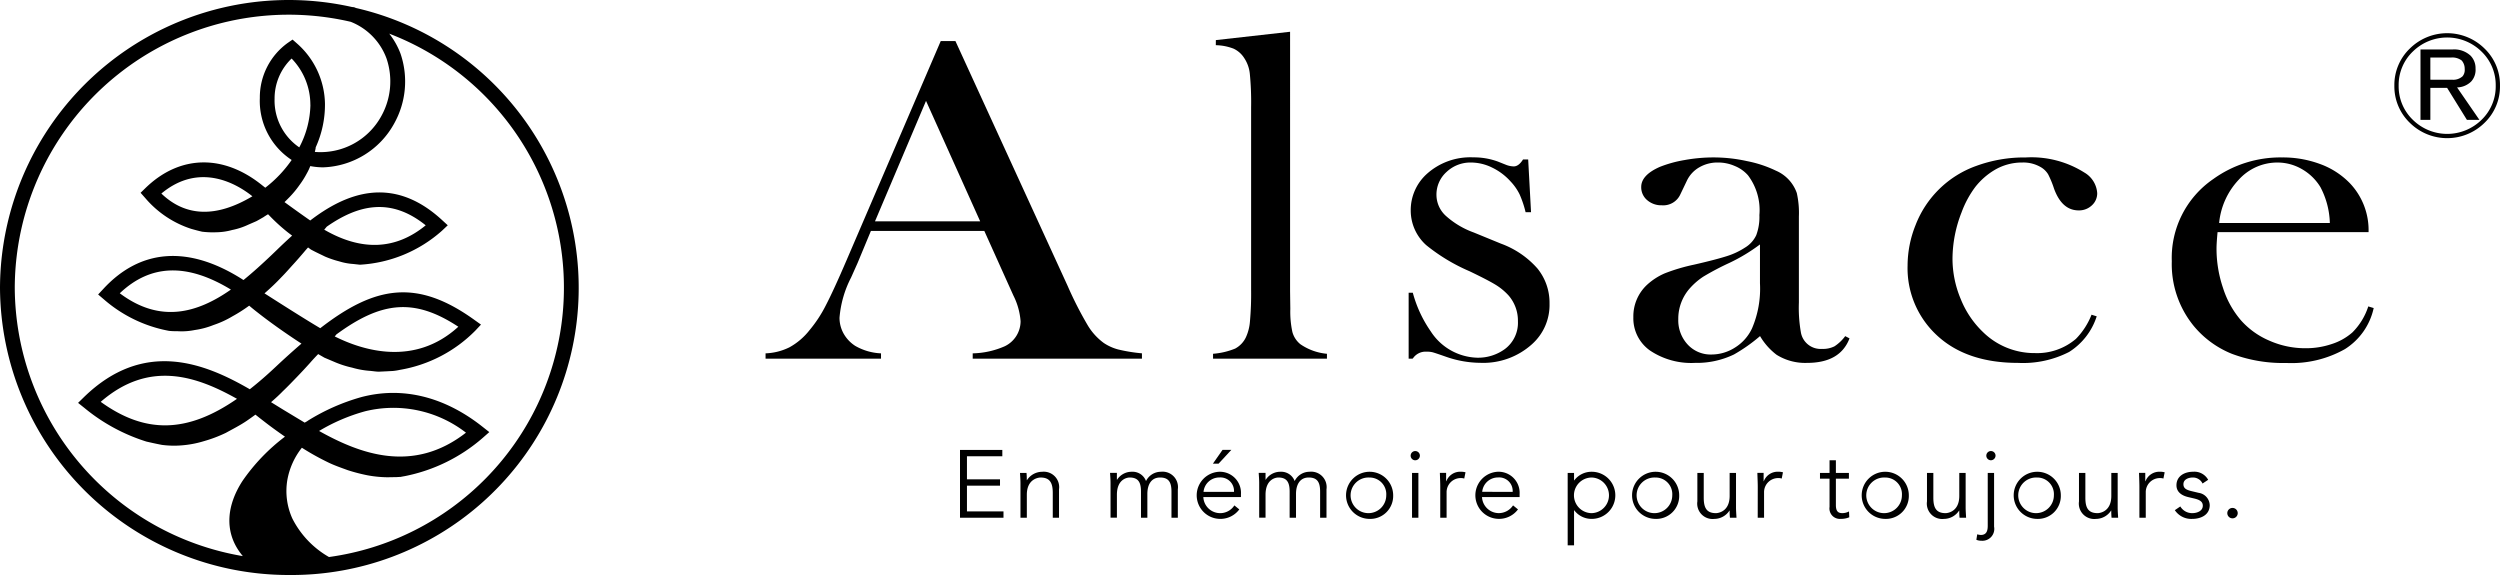
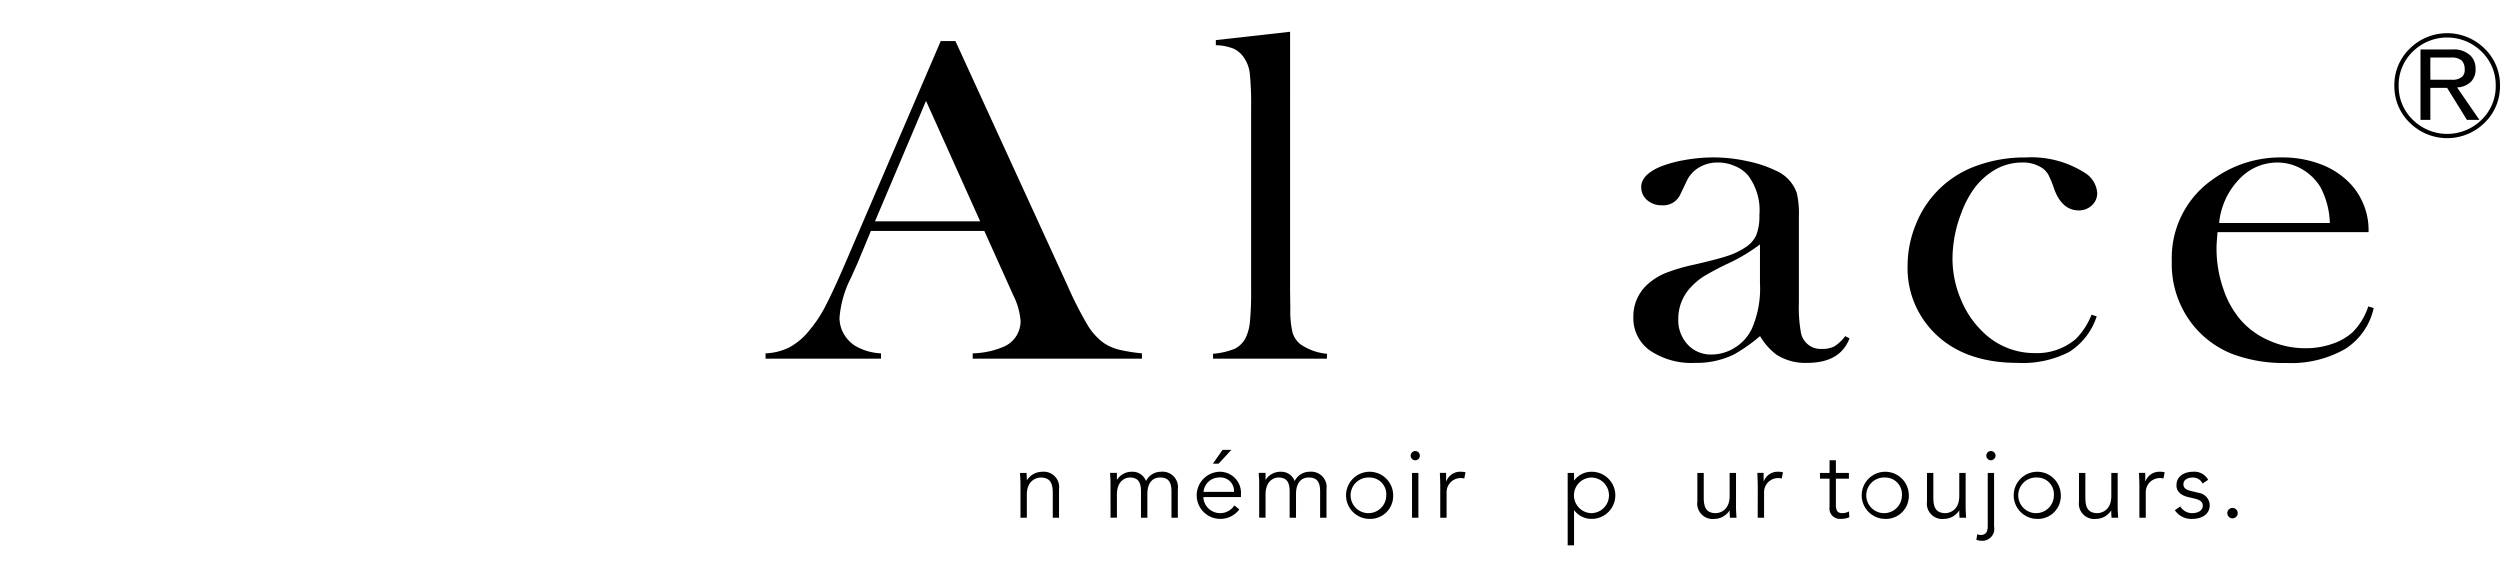
<svg xmlns="http://www.w3.org/2000/svg" width="240" height="55.2" viewBox="0 0 240 55.2">
  <g id="logo_yoko_br" transform="translate(0 -0.001)">
-     <path id="path" d="M34.161.765c-.024-.01-.044-.025-.069-.034a.675.675,0,0,0-.273-.052A27.723,27.723,0,0,0,0,27.6,27.718,27.718,0,0,0,27.7,55.2h.072A27.568,27.568,0,0,0,34.161.765M1.417,27.6A26.3,26.3,0,0,1,33.668,2.093a6.009,6.009,0,0,1,3.445,3.541,6.85,6.85,0,0,1-.519,5.532,6.655,6.655,0,0,1-6.369,3.418c.066-.283.1-.443.072-.416a9.887,9.887,0,0,0,.9-4.2,7.869,7.869,0,0,0-2.7-5.806L28.086,3.8l-.449.309a6.443,6.443,0,0,0-2.693,5.3A6.774,6.774,0,0,0,28,15.357a11.888,11.888,0,0,1-2.533,2.665l-.315-.249c-3.73-3-7.906-2.9-11.173.265l-.482.469.452.511a9.733,9.733,0,0,0,4.419,2.955c.309.087.656.183,1.037.27a8.584,8.584,0,0,0,1.39.054,5.962,5.962,0,0,0,1.491-.217,6.537,6.537,0,0,0,1.544-.508l.77-.334c.238-.123.452-.255.68-.382.157-.108.306-.2.454-.289.036.037.062.069.1.1a17.756,17.756,0,0,0,1.8,1.643c.13.1.273.207.409.31-.535.485-1.039.959-1.474,1.384l-.543.521c-.856.812-1.74,1.619-2.652,2.358l-.234-.148c-5.1-3.189-9.67-2.845-13.22,1l-.5.535.558.475a13.155,13.155,0,0,0,6.249,3.018,5.9,5.9,0,0,0,.772.03,6.286,6.286,0,0,0,1.684-.109,7.763,7.763,0,0,0,1.821-.485,9.231,9.231,0,0,0,1.817-.836,14.373,14.373,0,0,0,1.6-1.02c.252.213.507.424.805.653,1.14.9,2.623,1.956,4.214,2.991-.793.685-1.61,1.417-2.474,2.23s-1.682,1.522-2.486,2.151c-4.376-2.535-10.185-4.822-15.914.749l-.571.559.626.5a17.626,17.626,0,0,0,5.932,3.215c.445.1.944.216,1.492.318a8.955,8.955,0,0,0,1.937.043,9.863,9.863,0,0,0,2.089-.4,12.983,12.983,0,0,0,2.114-.8c.663-.367,1.364-.719,2-1.152.28-.192.559-.392.837-.595.247.2.511.406.8.628.591.464,1.292.972,2.034,1.487a18.44,18.44,0,0,0-4.073,4.244c-1.554,2.4-1.679,4.784-.35,6.723.125.181.25.345.378.5A26.258,26.258,0,0,1,1.417,27.6M29.8,10.062a9.08,9.08,0,0,1-1.07,4.086A5.446,5.446,0,0,1,26.36,9.483a5.31,5.31,0,0,1,1.634-3.865,6.367,6.367,0,0,1,1.8,4.443Zm-5.57,8.781c-3.469,2.067-6.4,1.977-8.739-.262,3.684-3.074,7.286-.9,8.739.262M22.167,27.8c-3.211,2.244-6.775,3.279-10.668.354,2.952-2.8,6.452-2.916,10.668-.354m.583,10.488c-4.809,3.325-8.819,3.363-13.081.289,4.636-4.026,9.154-2.494,13.081-.289m8.837,15.189a8.856,8.856,0,0,1-3.522-3.7,6.4,6.4,0,0,1-.485-3.673,6.96,6.96,0,0,1,1.4-3.122,24.529,24.529,0,0,0,2.507,1.4c.611.3,1.262.52,1.9.755a16.473,16.473,0,0,0,1.936.5,11.217,11.217,0,0,0,1.884.181c.283-.006.558-.012.826-.012.145-.01.291-.019.433-.024.136-.028.27-.052.4-.075a16.174,16.174,0,0,0,7.475-3.67l.632-.556-.66-.52c-3.663-2.894-7.684-3.877-11.629-2.839a19.832,19.832,0,0,0-5.127,2.263l-.053.042c-.083.052-.169.094-.252.147-.258-.156-.508-.307-.754-.454l-.912-.551c-.479-.285-.98-.6-1.5-.92a.761.761,0,0,0-.066-.039c.4-.345.781-.692,1.117-1.04.493-.467.98-.98,1.41-1.425s.838-.888,1.209-1.3c.273-.315.537-.593.788-.854l.6.346.882.374a9.434,9.434,0,0,0,1.773.581,8.154,8.154,0,0,0,1.741.312c.282.027.559.073.816.078l.722-.034.666-.036a5.479,5.479,0,0,0,.647-.106,13.283,13.283,0,0,0,7.233-3.758l.55-.586-.653-.467c-5.512-3.955-9.522-3.258-14.776.813-1.52-.9-3.644-2.254-5.353-3.345.571-.5,1.114-1.011,1.594-1.523.43-.431.834-.9,1.2-1.3s.71-.8,1.024-1.168c.121-.147.243-.283.363-.416l.274.2c.5.271.9.449,1.355.674a9.283,9.283,0,0,0,1.361.461,5.849,5.849,0,0,0,1.357.252c.217.024.428.048.635.069a12.941,12.941,0,0,0,7.88-3.267l.549-.518-.555-.509c-4.8-4.417-9.3-2.517-12.647.049-.734-.511-1.634-1.153-2.469-1.765.172-.168.339-.333.5-.5a9.4,9.4,0,0,0,.935-1.135,8.485,8.485,0,0,0,.7-1.108,5.337,5.337,0,0,0,.339-.715,6.684,6.684,0,0,0,1.242.121,8.092,8.092,0,0,0,6.814-4.212,8.269,8.269,0,0,0,.614-6.681A7.164,7.164,0,0,0,37.365,3.23a26.106,26.106,0,0,1-5.777,50.243m-.957-12.1a17.764,17.764,0,0,1,4.416-1.89,11.376,11.376,0,0,1,9.686,2.054c-5.1,3.971-10.19,2.025-14.1-.163m1.625-9.242c4.343-3.2,7.5-3.559,11.741-.765-4.208,3.848-9.187,2.272-11.852.936l-.014-.007c.1-.111.155-.178.155-.178l-.03.015M31.125,22.049c.113-.13.2-.234.243-.288,2.952-2.06,6.088-2.882,9.5-.13-2.873,2.356-6.148,2.5-9.742.418" transform="translate(0 0.001)" />
    <path id="path-2" data-name="path" d="M84.883,33.124H68.636v-.512a8.051,8.051,0,0,0,3.066-.677,2.666,2.666,0,0,0,1.53-2.412,6.562,6.562,0,0,0-.687-2.457l-.422-.936L69.75,20.859H58.863l-1.281,3.083-.62,1.387a10.193,10.193,0,0,0-1.113,3.865,3.108,3.108,0,0,0,.407,1.543,3.363,3.363,0,0,0,1.1,1.156,5.4,5.4,0,0,0,2.477.719v.512H48.75v-.512a5.626,5.626,0,0,0,2.3-.584,6.337,6.337,0,0,0,1.931-1.655,12.351,12.351,0,0,0,1.548-2.358q.749-1.436,1.988-4.322l9.05-21.061h1.41L77.737,26.11A35.308,35.308,0,0,0,79.666,29.9a5.748,5.748,0,0,0,1.559,1.72,4.573,4.573,0,0,0,1.357.614,15.309,15.309,0,0,0,2.3.374ZM69.354,19.941l-5.2-11.567-4.9,11.567Z" transform="translate(24.744 1.311)" />
    <path id="path-3" data-name="path" d="M77.515,2.837l7.126-.8V26.943l.023,1.7a9.135,9.135,0,0,0,.2,2.224,2.277,2.277,0,0,0,.767,1.167,5.325,5.325,0,0,0,2.549.917v.47H77.245v-.47a7.046,7.046,0,0,0,2.126-.5,2.39,2.39,0,0,0,1.037-1.1,4.5,4.5,0,0,0,.384-1.55A30.037,30.037,0,0,0,80.9,26.79V9.285a28.1,28.1,0,0,0-.124-3.212,3.311,3.311,0,0,0-.543-1.519,2.411,2.411,0,0,0-1.015-.894,4.984,4.984,0,0,0-1.708-.333Z" transform="translate(39.207 1.013)" />
-     <path id="path-4" data-name="path" d="M89.7,29.409V23.082H90.1a11.857,11.857,0,0,0,1.726,3.712,5.487,5.487,0,0,0,4.44,2.522,4.355,4.355,0,0,0,2.693-.846,3.153,3.153,0,0,0,1.232-2.659,3.691,3.691,0,0,0-.888-2.458,5.669,5.669,0,0,0-1.245-1.032q-.751-.461-2.528-1.312a17.587,17.587,0,0,1-4.144-2.5A4.459,4.459,0,0,1,89.9,15.2a4.682,4.682,0,0,1,1.482-3.468,6.233,6.233,0,0,1,4.527-1.648,6.706,6.706,0,0,1,2.349.4l.843.336a2.155,2.155,0,0,0,.689.132c.312,0,.611-.219.892-.667h.493l.274,5.064h-.522a9.9,9.9,0,0,0-.577-1.718,5.082,5.082,0,0,0-.879-1.251A5.682,5.682,0,0,0,97.7,11.058a4.632,4.632,0,0,0-2-.479,3.335,3.335,0,0,0-2.355.9,2.914,2.914,0,0,0-.975,2.223,2.739,2.739,0,0,0,.879,1.977,8.114,8.114,0,0,0,2.7,1.616l2.62,1.074a8.587,8.587,0,0,1,3.5,2.388,5.212,5.212,0,0,1,1.156,3.375,5.04,5.04,0,0,1-1.679,3.884,6.981,6.981,0,0,1-4.943,1.793,10.206,10.206,0,0,1-3.318-.584c-.724-.255-1.162-.4-1.312-.436a2.392,2.392,0,0,0-.568-.052,1.463,1.463,0,0,0-1.31.668Z" transform="translate(45.53 5.024)" />
    <path id="path-5" data-name="path" d="M124.341,27.241l.421.219q-.9,2.357-4.081,2.353a5.157,5.157,0,0,1-2.925-.782,6.174,6.174,0,0,1-1.583-1.79,15.83,15.83,0,0,1-2.5,1.762,8.226,8.226,0,0,1-3.743.81,7.107,7.107,0,0,1-4.319-1.186,3.777,3.777,0,0,1-1.6-3.2,4.132,4.132,0,0,1,1.312-3.107,6.067,6.067,0,0,1,1.707-1.105,17.892,17.892,0,0,1,2.8-.831c1.434-.327,2.492-.607,3.173-.825a7.024,7.024,0,0,0,1.72-.81,2.736,2.736,0,0,0,1.088-1.2,5,5,0,0,0,.3-1.923,5.546,5.546,0,0,0-1.091-3.815,3.372,3.372,0,0,0-1.274-.9,3.978,3.978,0,0,0-1.619-.334,3.466,3.466,0,0,0-1.8.47,2.925,2.925,0,0,0-1.185,1.293l-.618,1.291a1.8,1.8,0,0,1-1.78,1.053,2.066,2.066,0,0,1-1.413-.5,1.616,1.616,0,0,1-.565-1.261q0-1.137,1.783-1.925a11.793,11.793,0,0,1,2.388-.659,15.567,15.567,0,0,1,2.789-.25,14.808,14.808,0,0,1,3.195.354,11.379,11.379,0,0,1,2.774.917,3.636,3.636,0,0,1,2.007,2.147,8.717,8.717,0,0,1,.2,2.251v8.266a13.64,13.64,0,0,0,.193,2.863,1.919,1.919,0,0,0,2.029,1.583,2.435,2.435,0,0,0,1.2-.25,4.046,4.046,0,0,0,1.028-.978m-8.186-8.8a16.95,16.95,0,0,1-2.935,1.772,25.951,25.951,0,0,0-2.492,1.312,6.472,6.472,0,0,0-1.257,1.073,4.4,4.4,0,0,0-1.158,3.02,3.416,3.416,0,0,0,.9,2.43,2.991,2.991,0,0,0,2.281.96,4.193,4.193,0,0,0,2.281-.679,4.305,4.305,0,0,0,1.613-1.821,9.689,9.689,0,0,0,.767-4.338Z" transform="translate(52.791 5.025)" />
    <path id="path-6" data-name="path" d="M139.129,25.188l.5.156a6.323,6.323,0,0,1-2.646,3.418,9.7,9.7,0,0,1-4.9,1.052q-4.991,0-7.838-2.687a8.774,8.774,0,0,1-2.772-6.657,10.487,10.487,0,0,1,.767-3.887,9.764,9.764,0,0,1,5.8-5.67,13.432,13.432,0,0,1,4.788-.822,9.512,9.512,0,0,1,5.614,1.448,2.479,2.479,0,0,1,1.235,1.968,1.553,1.553,0,0,1-.519,1.189,1.786,1.786,0,0,1-1.26.478c-1.073,0-1.865-.7-2.374-2.114a9.3,9.3,0,0,0-.556-1.347,2.014,2.014,0,0,0-.6-.625,3.3,3.3,0,0,0-1.875-.511,5.171,5.171,0,0,0-2.686.729,6.732,6.732,0,0,0-1.839,1.625,9.553,9.553,0,0,0-1.319,2.448,12.3,12.3,0,0,0-.864,4.419,10,10,0,0,0,.792,3.889,9.018,9.018,0,0,0,2.145,3.176,7.04,7.04,0,0,0,4.987,2.01,5.725,5.725,0,0,0,3.924-1.365,6.884,6.884,0,0,0,1.5-2.322" transform="translate(61.655 5.025)" />
    <path id="path-7" data-name="path" d="M142.694,17.258c-.069.725-.1,1.26-.1,1.585a11.77,11.77,0,0,0,.629,3.793,8.89,8.89,0,0,0,1.713,3.086,7.637,7.637,0,0,0,2.748,1.965,8.489,8.489,0,0,0,3.439.719,7.725,7.725,0,0,0,2.524-.4,5.562,5.562,0,0,0,1.987-1.114,6.218,6.218,0,0,0,1.529-2.5l.519.156a6.211,6.211,0,0,1-2.759,3.941,10.439,10.439,0,0,1-5.626,1.333,13.989,13.989,0,0,1-5.216-.875A9.2,9.2,0,0,1,140.4,26.26a9.38,9.38,0,0,1-2.1-6.21,9.167,9.167,0,0,1,3.982-7.885,11.011,11.011,0,0,1,6.6-2.075,10.219,10.219,0,0,1,3.66.635,7.58,7.58,0,0,1,2.848,1.835,6.532,6.532,0,0,1,1.8,4.7Zm10.779-.873a7.83,7.83,0,0,0-.9-3.439,4.943,4.943,0,0,0-1.774-1.73,4.669,4.669,0,0,0-2.364-.637,4.987,4.987,0,0,0-3.707,1.649,7.016,7.016,0,0,0-1.883,4.157Z" transform="translate(70.192 5.025)" />
-     <path id="path-8" data-name="path" d="M61.8,34.74h3.507v.605H61.132v-6.51h4.063v.607H61.8v2.215h3.173v.608H61.8Z" transform="translate(31.028 14.358)" />
    <path id="path-9" data-name="path" d="M65.578,30.346a5.9,5.9,0,0,1,.027.691h.02a1.746,1.746,0,0,1,1.452-.8A1.48,1.48,0,0,1,68.7,31.92v2.729H68.1V32.268c0-.956-.268-1.48-1.174-1.48-.131,0-1.316.084-1.316,1.655v2.206h-.611V31.294c0-.232-.026-.635-.045-.948Z" transform="translate(32.966 15.055)" />
    <path id="path-10" data-name="path" d="M70.733,31.3c0-.321-.027-.634-.047-.956h.657V31h.018a1.66,1.66,0,0,1,1.4-.765,1.375,1.375,0,0,1,1.378.893,1.59,1.59,0,0,1,1.425-.893,1.48,1.48,0,0,1,1.63,1.685v2.729h-.611V32.138c0-.872-.25-1.351-1.093-1.351-.908,0-1.221.773-1.221,1.573v2.289h-.612V32.138c0-.872-.249-1.351-1.091-1.351-.146,0-1.221.084-1.221,1.657v2.2h-.611Z" transform="translate(35.878 15.055)" />
    <path id="path-11" data-name="path" d="M76.845,33.36a1.619,1.619,0,0,0,2.98.8l.472.386a2.258,2.258,0,0,1-1.86.909,2.263,2.263,0,0,1-.054-4.524,2.025,2.025,0,0,1,2.073,2.153v.276Zm2.944-.5a1.3,1.3,0,0,0-1.407-1.38,1.518,1.518,0,0,0-1.518,1.38Zm-1.482-2.705h-.544l.924-1.323h.844Z" transform="translate(38.675 14.359)" />
    <path id="path-12" data-name="path" d="M80.2,31.3c0-.321-.029-.634-.047-.956h.657V31h.018a1.659,1.659,0,0,1,1.4-.765,1.378,1.378,0,0,1,1.378.893,1.585,1.585,0,0,1,1.425-.893,1.481,1.481,0,0,1,1.63,1.685v2.729h-.612V32.138c0-.872-.25-1.351-1.093-1.351-.906,0-1.221.773-1.221,1.573v2.289h-.612V32.138c0-.872-.25-1.351-1.09-1.351-.149,0-1.223.084-1.223,1.657v2.2H80.2Z" transform="translate(40.682 15.055)" />
    <path id="path-13" data-name="path" d="M87.959,34.759a2.262,2.262,0,1,1,2.305-2.26,2.2,2.2,0,0,1-2.305,2.26m0-3.971A1.711,1.711,0,1,0,89.6,32.5a1.6,1.6,0,0,0-1.64-1.711" transform="translate(43.48 15.055)" />
    <path id="path-14" data-name="path" d="M90.272,29.794a.443.443,0,1,1,.443-.445.45.45,0,0,1-.443.445m.3,5.515h-.611v-4.3h.611Z" transform="translate(45.594 14.395)" />
    <path id="path-15" data-name="path" d="M91.727,31.688c0-.388-.018-.719-.038-1.344h.6v.8h.02a1.423,1.423,0,0,1,1.387-.912,1.712,1.712,0,0,1,.455.055l-.122.6a1,1,0,0,0-.351-.046,1.352,1.352,0,0,0-1.343,1.38v2.427h-.609Z" transform="translate(46.538 15.055)" />
-     <path id="path-16" data-name="path" d="M94.591,32.662a1.621,1.621,0,0,0,1.592,1.544,1.638,1.638,0,0,0,1.387-.744l.475.386a2.263,2.263,0,0,1-1.862.909,2.263,2.263,0,0,1-.056-4.524A2.026,2.026,0,0,1,98.2,32.387v.276Zm2.943-.5a1.3,1.3,0,0,0-1.407-1.38,1.52,1.52,0,0,0-1.518,1.38Z" transform="translate(47.682 15.055)" />
    <path id="path-17" data-name="path" d="M99.828,30.346h.612v.716h.018a2.072,2.072,0,0,1,1.682-.827,2.262,2.262,0,1,1,0,4.524,2.068,2.068,0,0,1-1.682-.827h-.018V37.3h-.612Zm2.313.442a1.71,1.71,0,1,0,0,3.42,1.711,1.711,0,0,0,0-3.42" transform="translate(50.669 15.055)" />
-     <path id="path-18" data-name="path" d="M106.173,34.759a2.262,2.262,0,1,1,2.305-2.26,2.2,2.2,0,0,1-2.305,2.26m0-3.971a1.711,1.711,0,1,0,1.639,1.711,1.6,1.6,0,0,0-1.639-1.711" transform="translate(52.725 15.055)" />
    <path id="path-19" data-name="path" d="M111.214,34.613a5.268,5.268,0,0,1-.03-.689h-.017a1.74,1.74,0,0,1-1.453.8,1.476,1.476,0,0,1-1.628-1.681V30.309h.612v2.382c0,.956.267,1.48,1.171,1.48.131,0,1.315-.081,1.315-1.654V30.309h.612v3.355c0,.231.029.635.047.948Z" transform="translate(54.861 15.092)" />
    <path id="path-20" data-name="path" d="M111.945,31.688c0-.388-.02-.719-.038-1.344h.6v.8h.018a1.422,1.422,0,0,1,1.387-.912,1.664,1.664,0,0,1,.452.055l-.119.6a1.008,1.008,0,0,0-.35-.046,1.352,1.352,0,0,0-1.345,1.38v2.427h-.609Z" transform="translate(56.8 15.055)" />
    <path id="path-21" data-name="path" d="M118.671,31.263h-1.25V33.8c0,.644.252.773.63.773a1.349,1.349,0,0,0,.629-.163l.027.56a2.029,2.029,0,0,1-.822.154,1,1,0,0,1-1.073-1.147V31.263h-.918v-.551h.918V29.5h.609v1.212h1.25Z" transform="translate(58.824 14.689)" />
    <path id="path-22" data-name="path" d="M120.8,34.759a2.262,2.262,0,1,1,2.3-2.26,2.2,2.2,0,0,1-2.3,2.26m0-3.971a1.711,1.711,0,1,0,1.637,1.711,1.6,1.6,0,0,0-1.637-1.711" transform="translate(60.147 15.055)" />
    <path id="path-23" data-name="path" d="M125.836,34.613a5.854,5.854,0,0,1-.027-.689h-.018a1.747,1.747,0,0,1-1.455.8,1.478,1.478,0,0,1-1.628-1.681V30.309h.611v2.382c0,.956.268,1.48,1.174,1.48.13,0,1.316-.081,1.316-1.654V30.309h.611v3.355c0,.231.027.635.044.948Z" transform="translate(62.282 15.092)" />
    <path id="path-24" data-name="path" d="M125.936,36.9l.027.007a1.225,1.225,0,0,0,.323.055c.6,0,.659-.5.659-.9V31.007h.609v5.159a1.142,1.142,0,0,1-1.22,1.351,1.222,1.222,0,0,1-.482-.091Zm1.315-7.108a.443.443,0,1,1,.443-.445.453.453,0,0,1-.443.445" transform="translate(63.878 14.395)" />
    <path id="path-25" data-name="path" d="M130.474,34.759a2.262,2.262,0,1,1,2.305-2.26,2.2,2.2,0,0,1-2.305,2.26m0-3.971a1.711,1.711,0,1,0,1.639,1.711,1.6,1.6,0,0,0-1.639-1.711" transform="translate(65.06 15.055)" />
    <path id="path-26" data-name="path" d="M135.515,34.613a5.859,5.859,0,0,1-.027-.689h-.02a1.74,1.74,0,0,1-1.453.8,1.478,1.478,0,0,1-1.628-1.681V30.309H133v2.382c0,.956.268,1.48,1.176,1.48.13,0,1.315-.081,1.315-1.654V30.309h.611v3.355c0,.231.026.635.045.948Z" transform="translate(67.195 15.092)" />
    <path id="path-27" data-name="path" d="M136.246,31.688c0-.388-.018-.719-.036-1.344h.6v.8h.02a1.424,1.424,0,0,1,1.388-.912,1.692,1.692,0,0,1,.454.055l-.122.6a1.012,1.012,0,0,0-.351-.046,1.351,1.351,0,0,0-1.342,1.38v2.427h-.611Z" transform="translate(69.136 15.055)" />
    <path id="path-28" data-name="path" d="M141.149,31.365a1.01,1.01,0,0,0-.935-.578c-.424,0-.9.183-.9.643,0,.406.285.554.85.682l.62.148a1.237,1.237,0,0,1,1.055,1.176c0,.941-.841,1.324-1.684,1.324a1.893,1.893,0,0,1-1.666-.837l.526-.358a1.318,1.318,0,0,0,1.14.643c.5,0,1.019-.22,1.019-.715,0-.431-.372-.581-.825-.691l-.593-.139c-.3-.073-1.111-.31-1.111-1.129,0-.894.787-1.3,1.6-1.3a1.5,1.5,0,0,1,1.443.774Z" transform="translate(70.295 15.055)" />
    <path id="path-29" data-name="path" d="M142.331,33.551a.5.5,0,1,1,.5-.5.5.5,0,0,1-.5.5" transform="translate(71.99 16.211)" />
    <path id="path-30" data-name="path" d="M161.127,3.6a4.839,4.839,0,0,1,1.483,3.564,4.844,4.844,0,0,1-1.483,3.564,5.1,5.1,0,0,1-7.173,0,4.844,4.844,0,0,1-1.484-3.564A4.839,4.839,0,0,1,153.954,3.6a5.1,5.1,0,0,1,7.173,0m-6.885.286a4.45,4.45,0,0,0-1.36,3.277,4.447,4.447,0,0,0,1.36,3.276,4.7,4.7,0,0,0,6.6,0A4.443,4.443,0,0,0,162.2,7.169a4.446,4.446,0,0,0-1.361-3.277,4.7,4.7,0,0,0-6.6,0m5.524.368a1.715,1.715,0,0,1,.5,1.27,1.659,1.659,0,0,1-.413,1.228,1.984,1.984,0,0,1-1.36.574l2.144,3.113h-1.2l-1.9-3.071h-1.609v3.071h-.947V3.687h3.09a2.3,2.3,0,0,1,1.69.572m-1.731,2.335a1.343,1.343,0,0,0,.989-.328.957.957,0,0,0,.207-.7,1.2,1.2,0,0,0-.288-.818,1.486,1.486,0,0,0-.991-.288h-2.02v2.13Z" transform="translate(77.389 1.062)" />
  </g>
</svg>